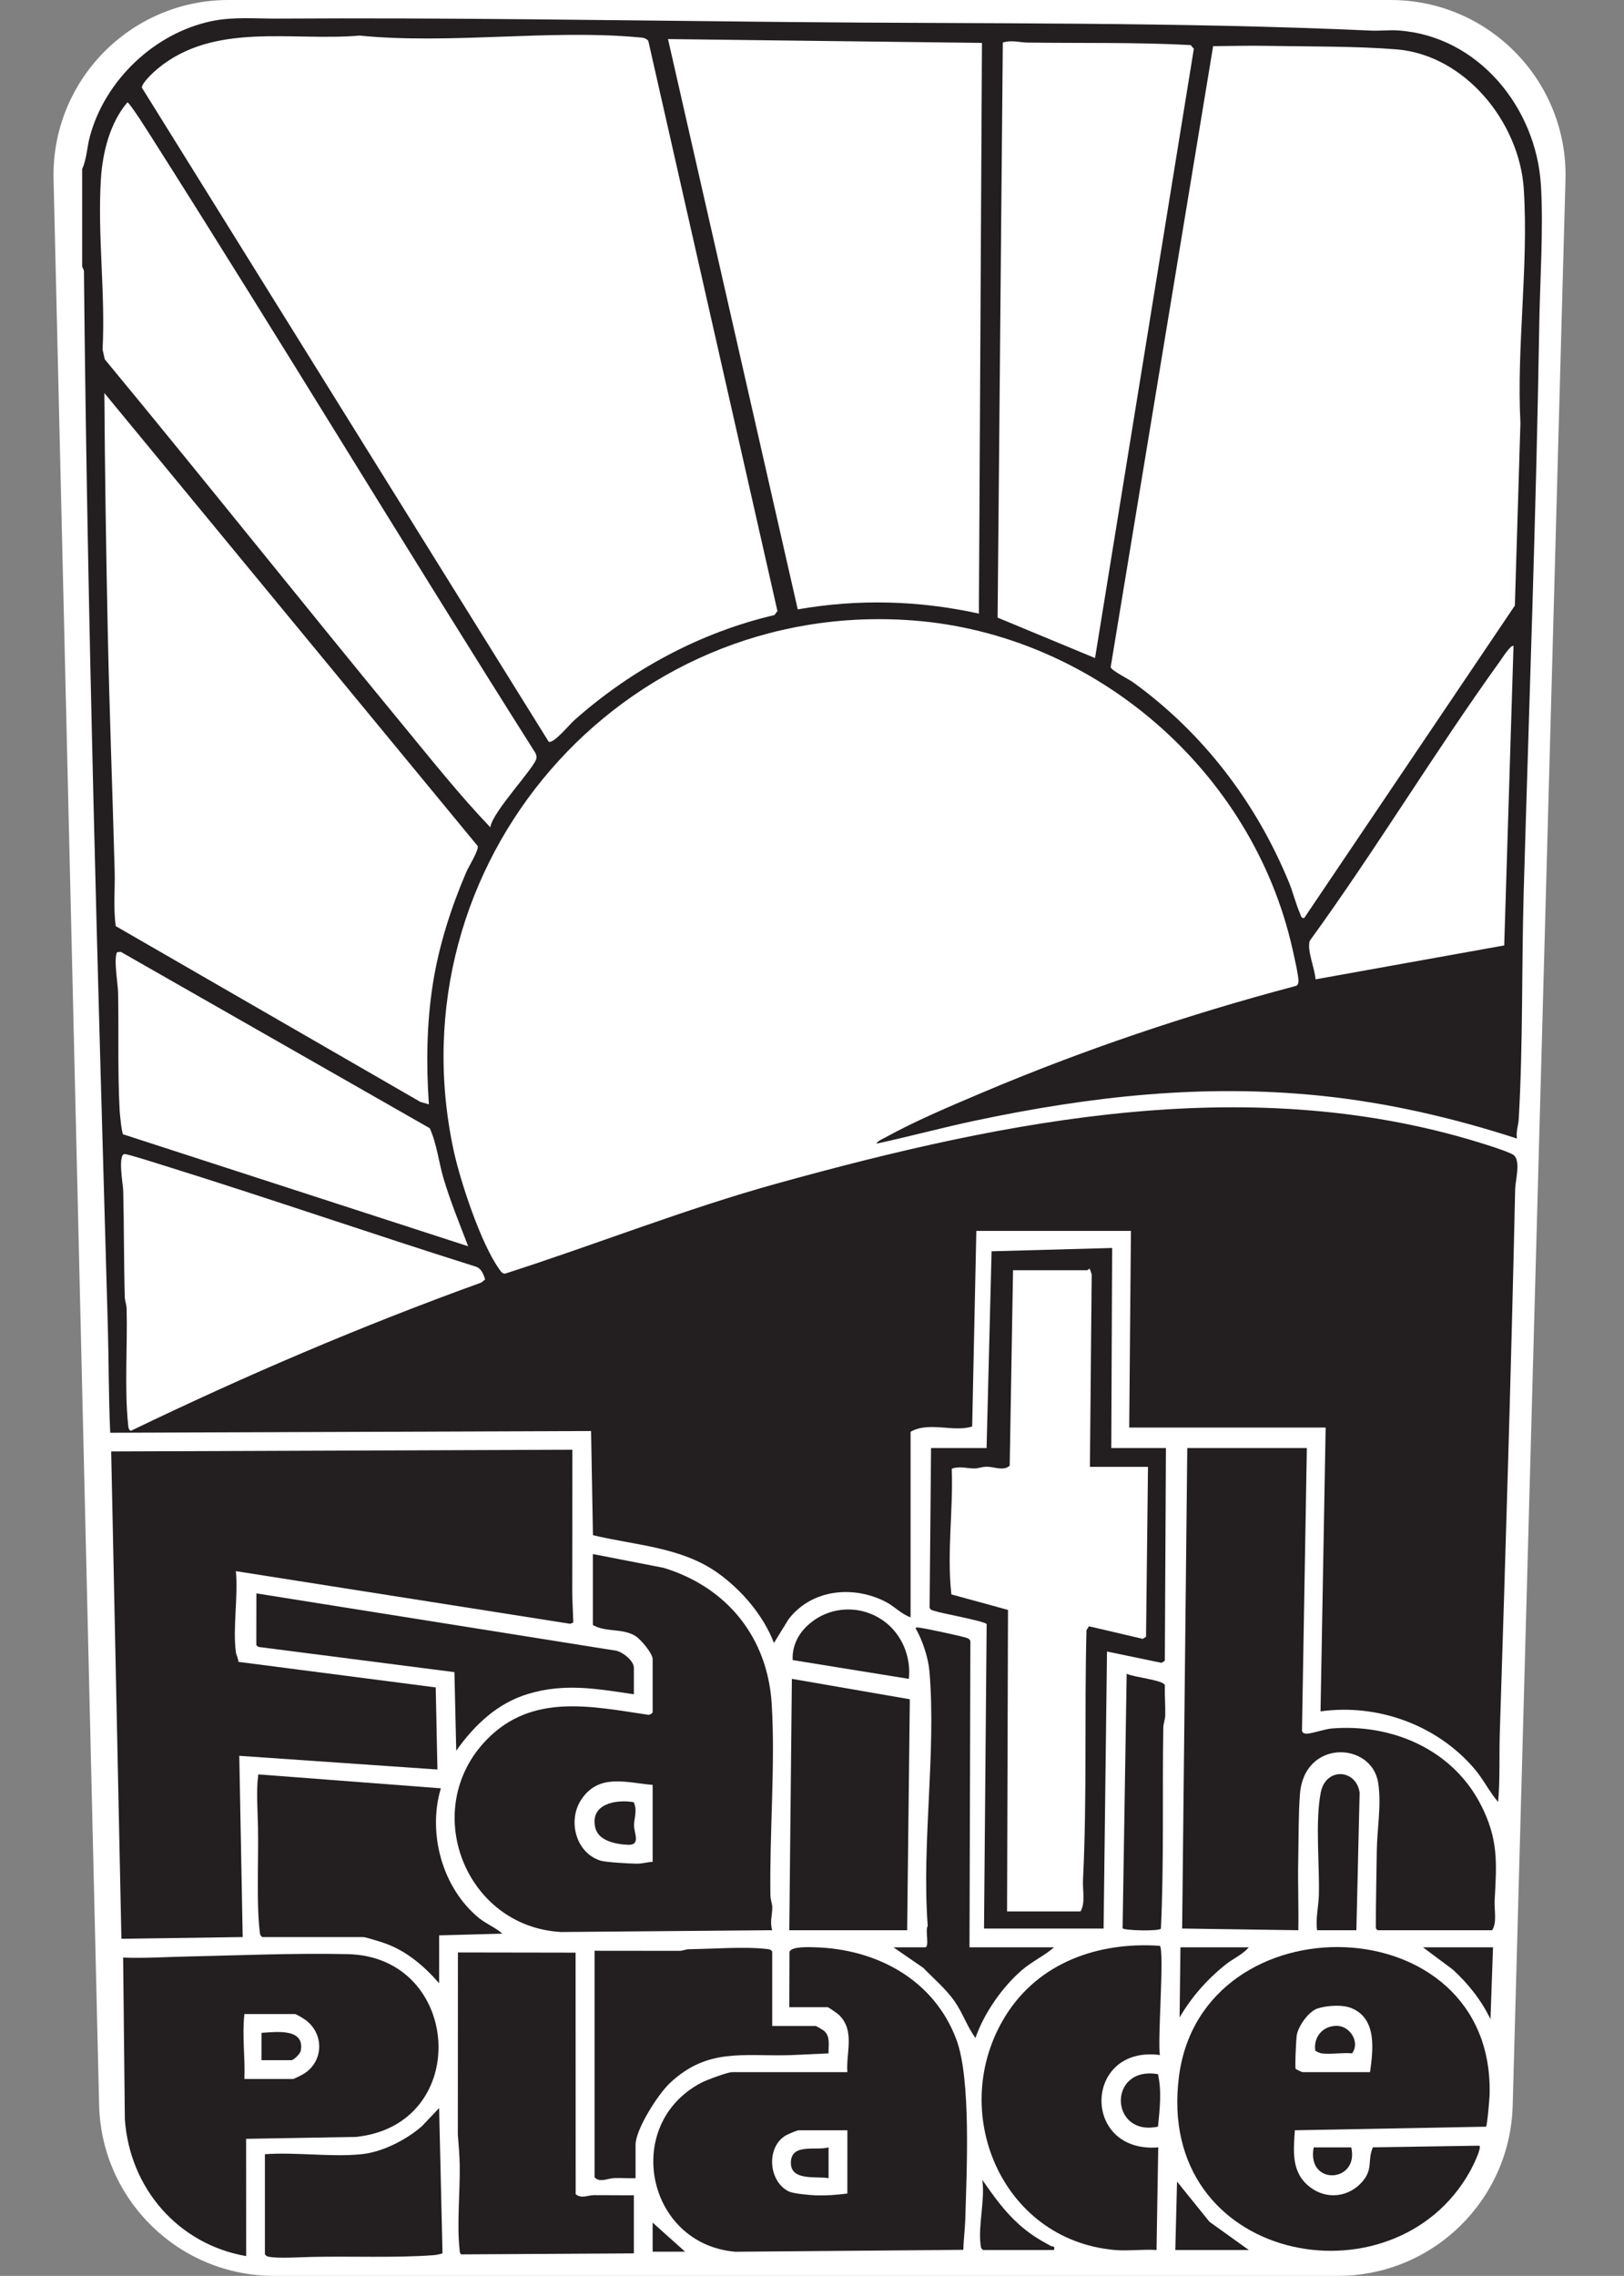
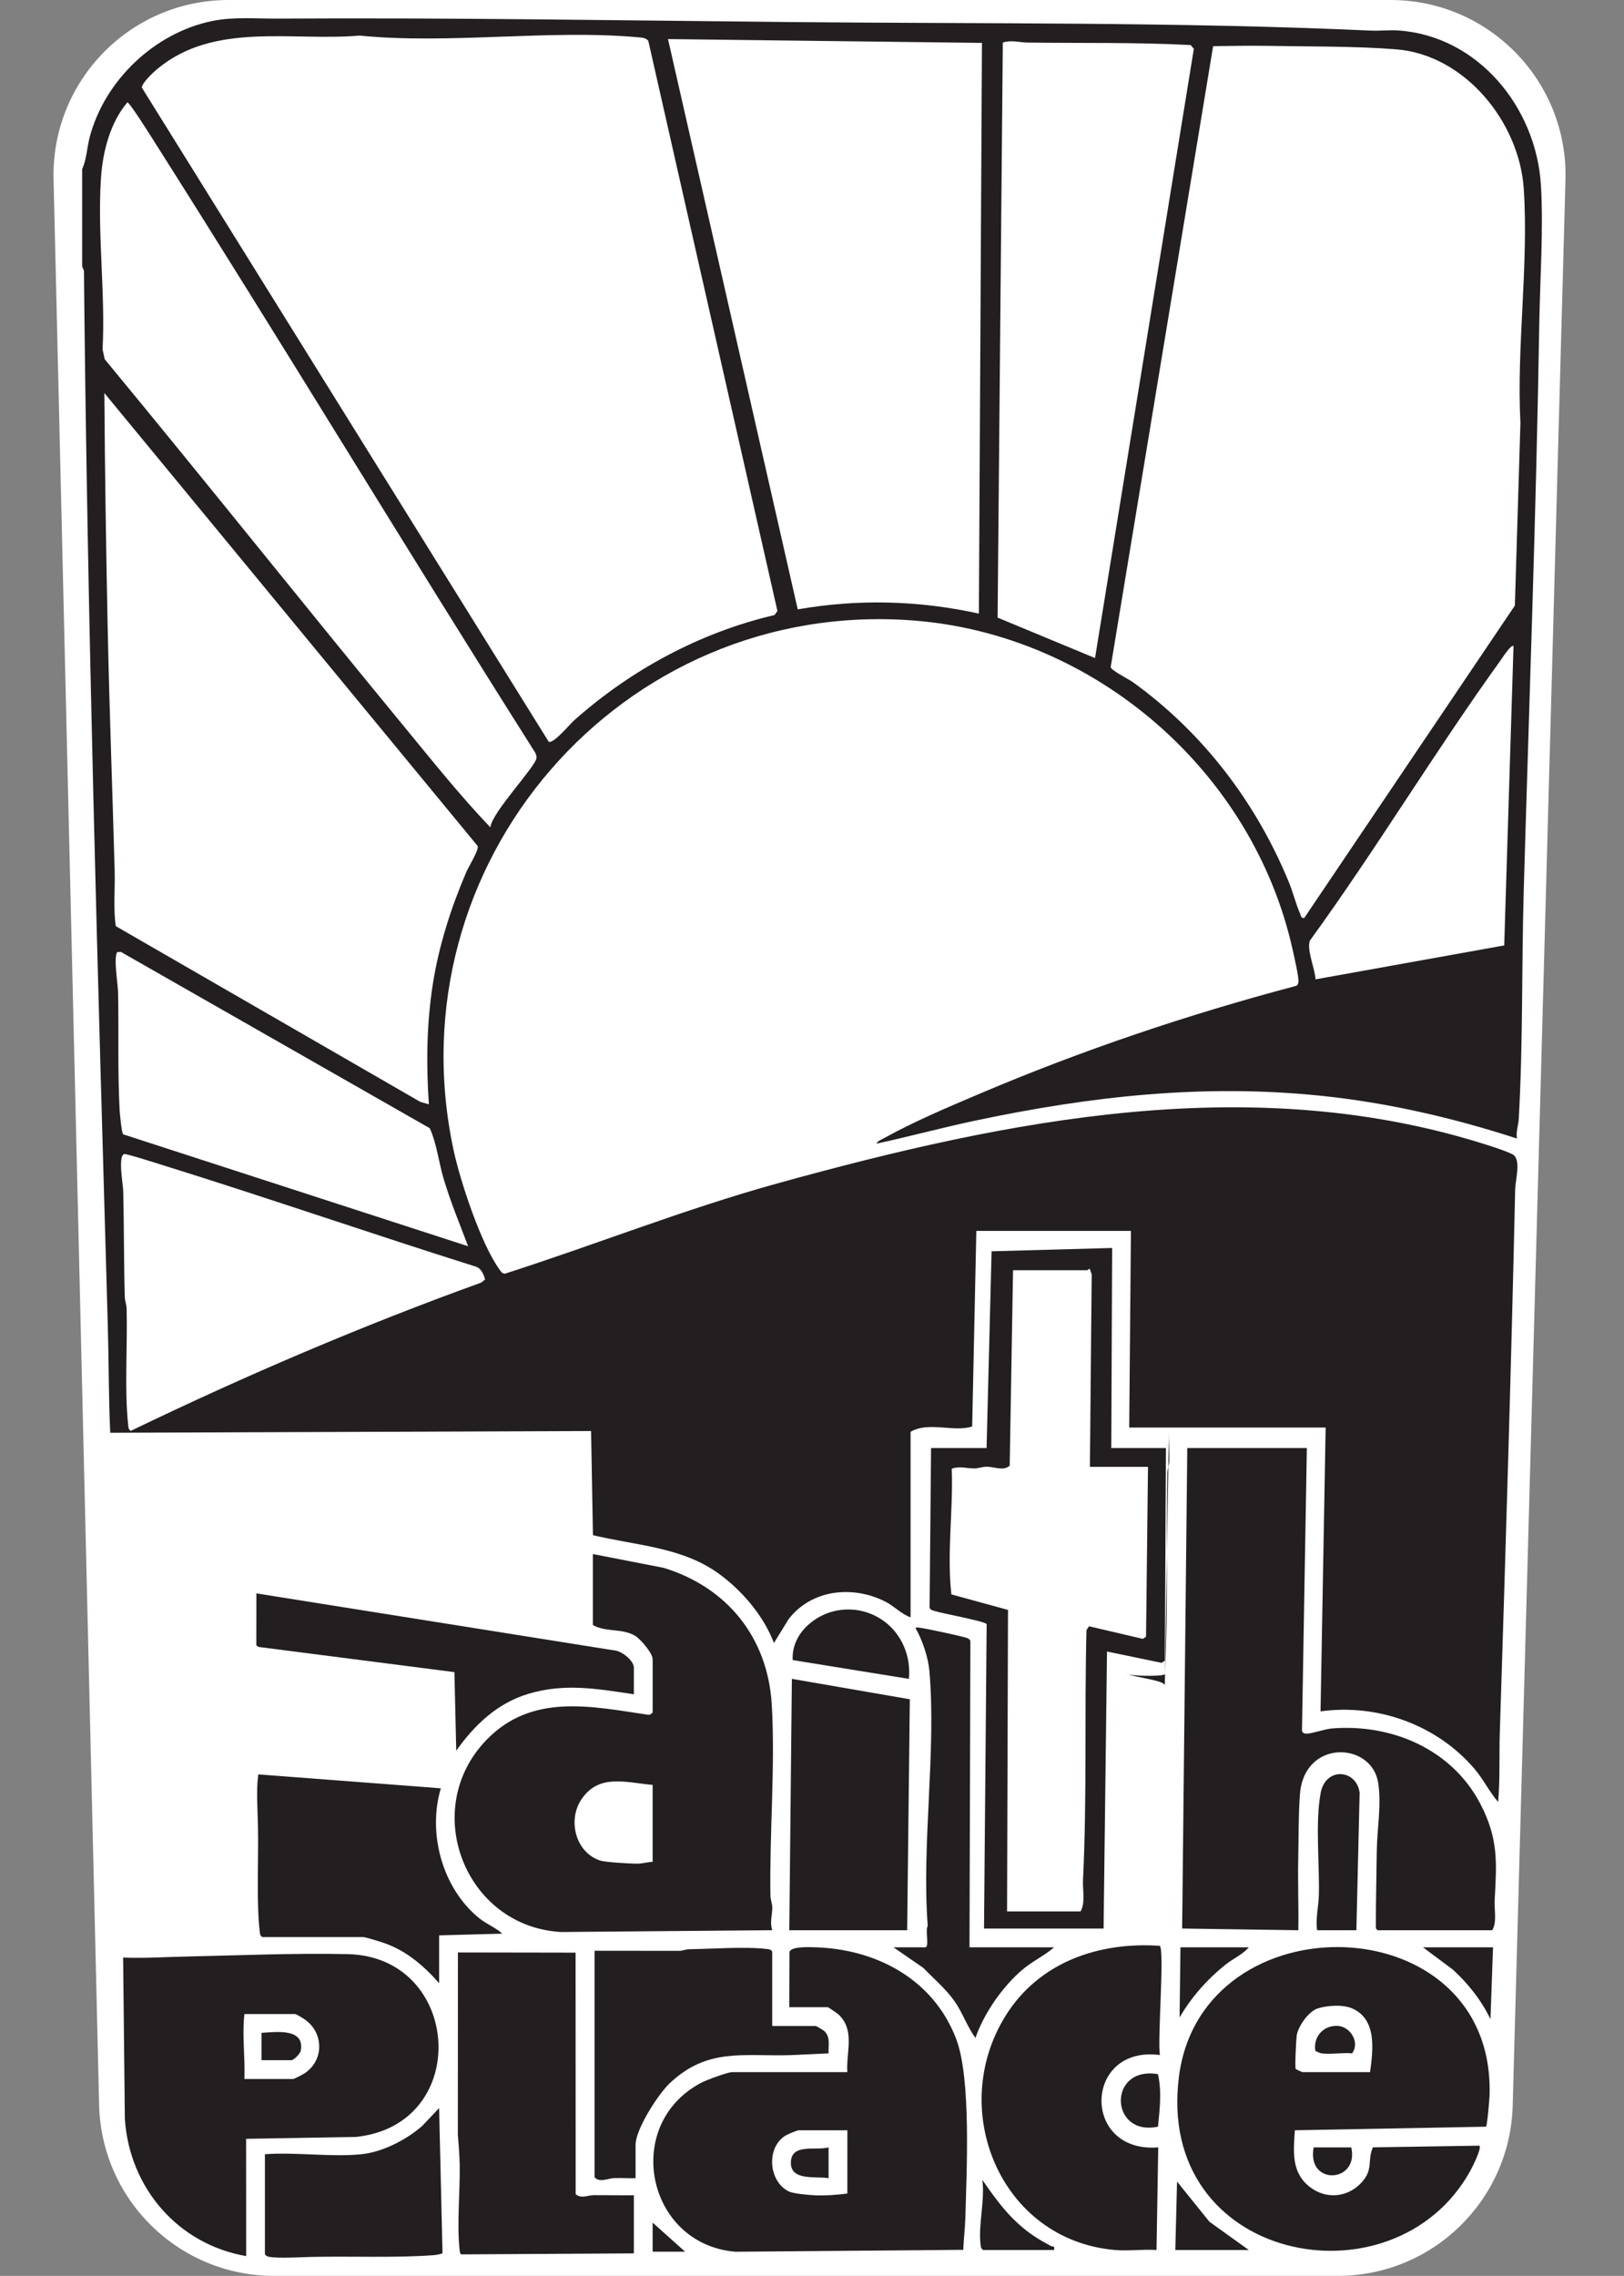
<svg xmlns="http://www.w3.org/2000/svg" id="Layer_1" data-name="Layer 1" viewBox="0 0 1900.44 2662">
  <rect x="0" y="0" width="1900.44" height="2662" fill="#808080" stroke="none" />
  <defs>
    <style>
      .cls-1 {
        fill: #231f20;
      }

      .cls-2 {
        fill: #fff;
      }
    </style>
  </defs>
  <path class="cls-2" d="M1565.49,2662H320.7c-111.2,0-202.08-88.75-204.71-199.92L62.68,209.61C59.96,94.66,152.4,0,267.39,0h1359.87c115.29,0,207.85,95.14,204.69,210.38l-61.77,2252.47c-3.04,110.86-93.79,199.15-204.69,199.15Z" />
  <g>
    <path class="cls-1" d="M1803.22,216.63c-5.4-90.52-73.15-174.52-166.9-181-10.41-.72-21.62.64-32.15.16-225.1-10.2-451.68-7.83-677.62-9.98-200.09-1.91-401.72-5.26-601.66-4.04-25.55.16-51.45-2.37-76.9,2.88-67.12,13.85-125.14,69.13-142.85,135.07-3.42,12.75-3.66,26.56-9,37.99v114l2.08,4.84c4.07,412.05,16.19,823.98,27.98,1236.08,1.18,41.12.86,82.07,2.79,123.21l562.7-2.02,2.19,121.81c50.16,12.05,103.62,13.77,146.45,44.46,27.76,19.89,53.01,49.42,65.36,81.62l17.13-27.82c26.81-34.78,74.58-39.75,112.51-20.91,11.15,5.53,19.17,14.86,30.24,18.75v-217c20.98-12.41,50.52.77,72.08-6.23l4.88-228.77h180.9l-2,230h229.87l-5.99,331.99c66.77-9.29,136.17,15.84,179.94,66.96,10.55,12.32,17.4,26.86,27.91,39.05,2.35-26.96,1.08-54,1.94-81.08,6.74-211.84,13.32-424.11,17.99-636,.22-9.83,6.95-33.41-2.03-39.8-4.04-2.87-21.54-8.65-27.43-10.56-275.71-89.3-563.81-30.86-834.38,44.01-107.87,29.85-211.85,71.34-318.33,105.46-3.69-.22-4.89-2.8-6.73-5.36-21.35-29.61-45.46-102.3-53.3-138.66-72.32-335.33,196.12-646.07,537.69-620,212.73,16.24,397.05,176.17,443.83,383.91,1.6,7.12,7.88,34.05,7.02,39.03-.41,2.39-.87,4.01-3.48,4.66-125.49,33.23-248.92,74.78-368.34,125.44-37.01,15.7-76.94,32.53-112.03,51.9-2.93,1.62-8.85,3.96-9.95,7.01,38.75-8.34,77.09-18.81,115.89-27.01,134.86-28.47,266.73-43.24,404.77-28.95,77.84,8.06,154.75,25.87,228.88,49.97-1.34-7.96,1.66-15.39,2.09-22.91,5.11-88.69,3.27-177.19,5.83-266.16,6.34-219.99,14.6-442.27,18.16-661.84.85-52.23,5.04-113.06,1.99-164.16ZM567.69,1496.51l-4.42,3.63c-139.8,50.49-276.46,108.92-410.21,173.48-2.92-1.79-2.75-3.85-3.07-6.81-4.49-41.99-.66-93.18-1.82-136.18-.13-4.73-2.03-9.1-2.16-13.84-1.15-41.43-.79-82.71-1.83-124.16-.18-7.04-6.36-40.6,1.16-42.79,2.31-.67,40.08,11.42,46.26,13.34,122.21,38.03,243.27,80,365.37,118.41,6.29,2.07,9,9.07,10.72,14.91ZM519.31,1379.28c8,26.63,18.65,52.5,28.54,78.42l-403.79-130.96c-1.58-1.31-3.79-23.22-4.05-27.95-2.45-45.05-.87-92.83-1.83-138.16-.21-9.95-5.39-39.23-1.14-46.97l4.36-.3,361.55,206.29c8.32,18.56,10.49,40.11,16.35,59.64ZM545.51,1020.36c-17.77,41.5-32.07,86.13-39.04,130.93-7.28,46.79-7.78,93.22-4.59,140.41l-10.06-2.92-356.39-205.55c-2.94-21.38-.66-43.13-1.25-64.61-2.59-94.47-6.2-189.33-8.16-283.84-1.9-91.5-3.29-183.04-3.9-275.07l436.95,529.93c1.34,4.78-10.8,24.26-13.56,30.71ZM627.8,886.56c-.6,9.87-51.96,63.13-53.99,81.15-35.99-37.64-68.7-78.8-101.86-119.05-117.15-142.22-231.92-286.44-349.37-428.43l-2.55-11.45c3.45-66.01-6.13-134.38-1.9-200.06,1.97-30.68,10.66-65.32,30.96-88.98,2.52.01,25.18,35.97,28.6,41.35,151.45,238.46,297.44,480.53,448.59,719.2,1.08,1.96,1.66,4.01,1.52,6.27ZM906.33,719.39c-87.09,20.41-167.99,64.03-234.57,123.29-5.09,4.53-24.34,27.93-29.72,24.79L166.04,102.54c-.29-5.21,13.36-17.99,18.01-21.85,66.71-55.51,157.46-32.21,236.81-39.07,105.22,10.46,222.04-7.45,325.98,2,4.37.4,8.83.37,11.82,4.17l151.1,666.89-3.44,4.72ZM1145.51,717.7c-70.18-15.43-141.2-17.32-211.98-4.94L781.72,45.71l367.39,4.47-3.6,667.52ZM1167.42,722.39l6.1-672.66c10.52-3.17,19.5-.05,28.89.07,63.63.84,127.56-.47,190.96,2.91l3.69,4.38-115.63,712.62-114.01-47.32ZM1760.28,1105.82l-220.81,39.69c-.57-12.06-10.54-34.75-6.66-45.22,77.45-106.71,145.71-220.27,222.72-327.22,1.69-2.35,13.15-20.18,15.61-17.36l-10.87,350.11ZM1779.23,494.79l-6.5,213.5-246.46,365.41c-3.61.78-3.92-2.83-4.9-5.07-5.01-11.49-8.2-24.9-13.13-36.86-38.49-93.43-100.35-174.49-182.2-233.69-5.13-3.71-25.35-13.68-26.32-17.74l119.91-726.36c20.87-.13,41.88-.74,62.77-.35,48.09.89,104.36.24,151.8,4.11,80.3,6.55,143.79,85.32,148.93,162.99,5.88,88.91-8.52,184.55-3.9,274.06Z" />
-     <path class="cls-1" d="M280.01,2053.7l231.89,16.02-2-96.02-230.97-29.9c.04-3.65-2.53-8.27-2.9-11.1-3.75-28.86,2.79-65.3,0-95l391.26,61.6,3.58-1.5-1.23-33.07.17-169.04-539.71,2,11.99,570.02,141.92-2.02-4-212Z" />
    <path class="cls-1" d="M1732.22,2109.67c-33.31-63.7-103.68-93.77-173.91-87.93-8.2.68-24.24,6.45-30.03,6.03-2.38-.17-4-.92-4.68-3.36l5.7-330.7h-139.92l-6.01,562.01,135.94,2c.51-27.65-.69-55.43-.09-83.09.53-24.52.16-51.53,2-76,4.89-64.77,83.97-61.41,91.54-13.44,4.04,25.59-1.28,53.97-1.6,79.43-.37,29.55-1.18,59.52-1.09,89,0,2.34.13,2.59,2.17,4.08h133.92c5.87-9.05,2.29-23.89,2.92-35.08,2.46-44.39,4.52-72.06-16.87-112.96Z" />
    <path class="cls-1" d="M903.1,1993.27c-4.79-78-52.15-136.67-126.49-159.44l-82.83-16.12v83c15.07,8.72,34.03,3.5,49.39,12.58,6.36,3.76,20.57,20.51,20.57,27.42v62c0,1-3.3,3.29-4.98,3.06-67.21-10.02-136.02-25.38-189.01,28.84-79.25,81.09-25.76,219.12,86.95,225.19l246.96-2.1c-3.09-9.54.27-18.74.08-26.91-.1-4.27-2.09-8.72-2.18-13.99-1.18-72.39,5.87-153.03,1.53-223.53ZM763.74,2177.71c-6.57.28-12.2,2.27-19.01,2.14-8.57-.16-35.89-1.55-42.42-3.67-28.85-9.41-38.11-46.97-22.19-71.13,20.47-31.06,52.56-20.01,83.62-17.33v90Z" />
    <path class="cls-1" d="M1379.63,2428.95c-27.92,217.36,251.27,271.23,340.59,110.79,2.49-4.48,14-26.88,10.97-30.03l-124.61,1.91c-6.78,15.76.65,25.09-12.31,40.1-15.67,18.15-41.21,21.48-60.81,6.81-22.6-16.92-19.88-41.91-18.17-66.84l223.67-4.2c1.41-1.2,4.04-31.98,4.19-36.8,6.6-223.21-336.63-231.18-363.53-21.73ZM1603.25,2423.71h-78.95c-.68,0-7.53-3.15-8.06-3.92-1.1-1.62.54-34.54,1.19-38.95,1.58-10.69,13.88-28.17,24.39-31.6,10.77-3.52,28.88-4.77,39.44-.52,30.3,12.2,25.6,48.57,22,74.99Z" />
    <path class="cls-1" d="M952.72,2277.63c-5.89-.15-26.69-1.16-28.85,5.36l-.22,64.72h44.97c.79,0,11.61,7.52,13.06,8.93,19.18,18.54,8.26,43.81,9.92,67.07h-134.92c-5.3,0-29.86,9.16-35.74,12.23-93.24,48.65-64.66,189.06,39.67,197.84l266.73-2.26c.23-12.16,1.97-24.56,2.3-36.73,1.46-53.59,7.05-162.98-10.58-209.61-26.57-70.3-93.9-105.74-166.34-107.56ZM991.59,2565.69c-12.34,1.56-24.54,2.57-37.06,2.11-6.95-.25-26.01-1.92-31.43-4.55-23.61-11.46-26.85-51.01-4.12-65.21,2.5-1.56,13.65-6.33,15.66-6.33h56.97l-.02,73.98Z" />
    <path class="cls-1" d="M416.68,2499.45c136.22-14.33,123.89-210.83-9.82-213.78-61.61-1.36-126.74,1.44-188.16,2.78-24.81.54-49.75,2.21-74.62,1.25l2.03,188.99c5.54,80.56,62.14,146.31,141.96,160.18l-.07-137.17,128.68-2.25ZM286.02,2355.71h58.97c1.81,0,10.61,5.51,12.82,7.17,22.5,16.84,20.61,50.14-3.95,63.71-1.93,1.06-9.81,5.12-10.87,5.12h-56.97c.97-25.64-2.86-50.51,0-76Z" />
    <path class="cls-1" d="M1176.67,2357.88c-68.47,110.12-5.68,262.05,127.76,273.83,15.69,1.39,33.09-1.02,48.97,0l2.01-120.01c-90.36,7.19-87.39-119.84,1.98-107.99-3.16-15.03,5.59-122.84-.2-127.78-71.71-4.89-141.56,19.29-180.52,81.95Z" />
    <path class="cls-1" d="M694.7,2567.61c-6.84.04-14.27,4.44-21.03-1.14l-.11-282.55-137.7-.23-.09,213.1c.93,11.7,2,24.28,2.19,35.83.49,30.38-3.42,69.24-.19,98.17.24,2.16,0,4.64,2.03,6.06l201.95-1.16v-68c-15.65.16-31.37-.18-47.05-.1Z" />
    <path class="cls-1" d="M1301.44,1459.7l-141.06,3.88-5.87,230.13h-64.96l-1.72,186.73c.96,2.85,3.69,3.13,6.08,3.92,8.75,2.9,58.39,11.78,60.69,15.28l-3.08,356.08h139.92l3.99-324.01,63.84,13.25,3.84-2.52,1.29-248.72h-63.96l1.01-234.01ZM1343.4,1715.71l-2.29,198.72-3.82,2.48-62.94-14.73-2.92,4.53c-2.55,97.14.73,195.22-4.08,291.93-.59,11.82,2.97,27.4-2.91,37.08h-85.95l1.09-352.68-66.25-18.12c-5.44-48.54,2.23-97.94.43-146.97,8.77-3.48,17.67-.3,26.69-.37,4.49-.03,8.92-1.97,14.02-2.02,9.35-.09,19.39,5.46,27.1-1.17l3.92-228.67h86.95c.5,0,1.59-2.36,3.02-1.16l2.07,6.06-2.1,225.09h67.96Z" />
    <path class="cls-1" d="M303.9,2258.81c.34,2.91.25,5.14,3.1,6.9h117.93c2.93,0,20.65,5.61,24.9,7.08,25.52,8.85,46.6,26.85,64.04,46.92v-56l73.96-2.02c-7.57-6.83-19.04-11.54-26.99-17.98-43.14-34.92-60.71-99.13-44.96-151.99l-210.87-16.09c-4.18-.38-2.62.28-3.03,3.01-2.17,14.4-.4,42.32-.07,58.14.76,36.08-1.96,88.41,1.98,122.02Z" />
    <polygon class="cls-1" points="923.65 2257.71 1061.57 2257.71 1064.7 1987.56 926.67 1963.68 923.65 2257.71" />
    <path class="cls-1" d="M783.7,2436.69c44.27-41.78,85.84-31.28,141.02-32.89l44.91-2.07c-.43-9.09,2.4-19.16-4.96-26.06-1.09-1.02-9.46-5.96-10.04-5.96h-50.97v-87c-1.75-2.85-3.98-2.76-6.89-3.1-25.21-2.96-63.97,0-90.27.3-4,.05-7.67,1.94-11.7,1.9l-99.02-.1v265c6.06,6.6,15.4,1.2,22.9.92,8.32-.31,16.76.39,25.07.08v-39c0-18.13,26.39-59.23,39.95-72.02Z" />
    <path class="cls-1" d="M299.93,1924.38l2.49,1.96,229.35,29.48,2.13,91.9c21.4-30.18,48.16-55.69,84.41-66.52,42.79-12.78,80.37-5.87,123.45.52v-31c0-8.67-14.76-20.13-23.57-20.41l-418.16-66.59-.09,60.67Z" />
    <path class="cls-1" d="M493.92,2486.74c-18.45,16.14-46.3,30.47-70.99,32.97-35.56,3.6-76.77-2.68-112.93,0v117c1.26,1.98,2.76,2.59,5,3,11.07,2.03,37.31.37,50.07.1,45.26-.98,97.9,1.27,141.91-2,3.8-.28,7.3-1.01,10.86-2.2l-3.98-169.89-19.94,21.02Z" />
    <path class="cls-1" d="M1196.55,2303.77c11.48-9.76,25.57-16.22,36.92-26.06h-98.94l1.03-357.01c-.04-2.84-1.17-3.45-3.41-4.61-3.21-1.66-53.13-12.36-57.58-12.42-1.5-.02-3.47-.48-2.99,1.03,7.83,13.64,14.7,34.14,16.05,49.94,8.13,95.22-9.26,201.62-1.98,298.15-3.33,4.64,2.46,24.92-3.09,24.92h-36.98l34.92,24.06c12.4,12.81,26.44,24.58,36.72,39.26,9.26,13.23,14.7,29.67,24.28,42.67,9.92-28.9,31.76-60.13,55.05-79.94Z" />
-     <path class="cls-1" d="M1363.12,1970.98c-2.02-6.02-37.42-9.3-44.67-13.3l-4.76,297.75c1.67,2.6,42.52,3.74,44.84.41,3.67-78.39,1.51-156.7,2.79-235.21.08-4.78,2.11-9.18,2.24-13.95.3-11.41-.76-24.08-.43-35.69Z" />
+     <path class="cls-1" d="M1363.12,1970.98c-2.02-6.02-37.42-9.3-44.67-13.3c1.67,2.6,42.52,3.74,44.84.41,3.67-78.39,1.51-156.7,2.79-235.21.08-4.78,2.11-9.18,2.24-13.95.3-11.41-.76-24.08-.43-35.69Z" />
    <path class="cls-1" d="M1541.29,2257.71h45.97l3.82-160.82c-3.79-27.79-39.83-30.29-45.57.05-6.58,34.82-1.19,83.13-2.15,119.85-.34,12.86-3.98,27.31-2.08,40.92Z" />
    <path class="cls-1" d="M1034.24,1896.05c-28.33-20.48-67.22-17.47-91.66,7.6-9.9,10.15-15.8,23.7-14.94,38.07l135.92,21.99c2.77-25.91-8.18-52.37-29.31-67.65Z" />
    <path class="cls-1" d="M1229.41,2626.85c-14.04-7.54-24.98-14.35-36.98-25.09-17.21-15.4-29.77-33.3-42.9-52.05,3.28,23.89-4.81,52.11-2.12,75.1.34,2.91.25,5.14,3.1,6.9h82.95c1.05-5.5-1.39-3.42-4.05-4.85Z" />
    <polygon class="cls-1" points="1377.4 2551.71 1375.38 2631.71 1461.34 2631.71 1415.34 2598.73 1377.4 2551.71" />
    <path class="cls-1" d="M1700.14,2303.76c18.03,16.46,33.42,35.93,44.03,57.97l3-84.02h-81.95l34.93,26.05Z" />
    <path class="cls-1" d="M1461.34,2277.71h-79.95l-1,82.02c13.85-23.85,32.39-44.8,54.01-61.98,8.57-6.81,20.06-11.86,26.95-20.04Z" />
    <path class="cls-1" d="M1355.13,2487.43c1.98-20.32,4.53-41.24-.06-61.38-59.27-9.94-56.58,73.48.06,61.38Z" />
    <path class="cls-1" d="M1581.27,2511.71h-43.97c-8.58,45.33,53.5,41.71,43.97,0Z" />
    <polygon class="cls-1" points="763.74 2633.71 801.72 2633.71 763.74 2599.71 763.74 2633.71" />
-     <path class="cls-1" d="M696.65,2137.85c3.74,15.59,24.44,19.36,38.21,19.92,15.39.63,7.03-13.65,7.09-22.85.05-8.29,4.24-17.51-.41-27-21.18-3.58-51.55,2.19-44.89,29.93Z" />
    <path class="cls-1" d="M1564.29,2369.54c-16.25-.06-27.43,12.91-25.12,28.93.25.88,6.13,3.11,7.11,3.24,11.02,1.45,24.61-1.06,35.98,0,9.6-13.06-2.41-32.11-17.97-32.17Z" />
    <path class="cls-1" d="M925.51,2528.75c-.96,22.63,29.08,16.43,44.11,18.96v-36c-14.91,4.12-43.17-5.05-44.11,17.04Z" />
    <path class="cls-1" d="M351.96,2398.63c5.02-26.89-29.45-21.85-45.95-20.92v32h34.98c2.7,0,10.29-7.43,10.98-11.08Z" />
  </g>
</svg>